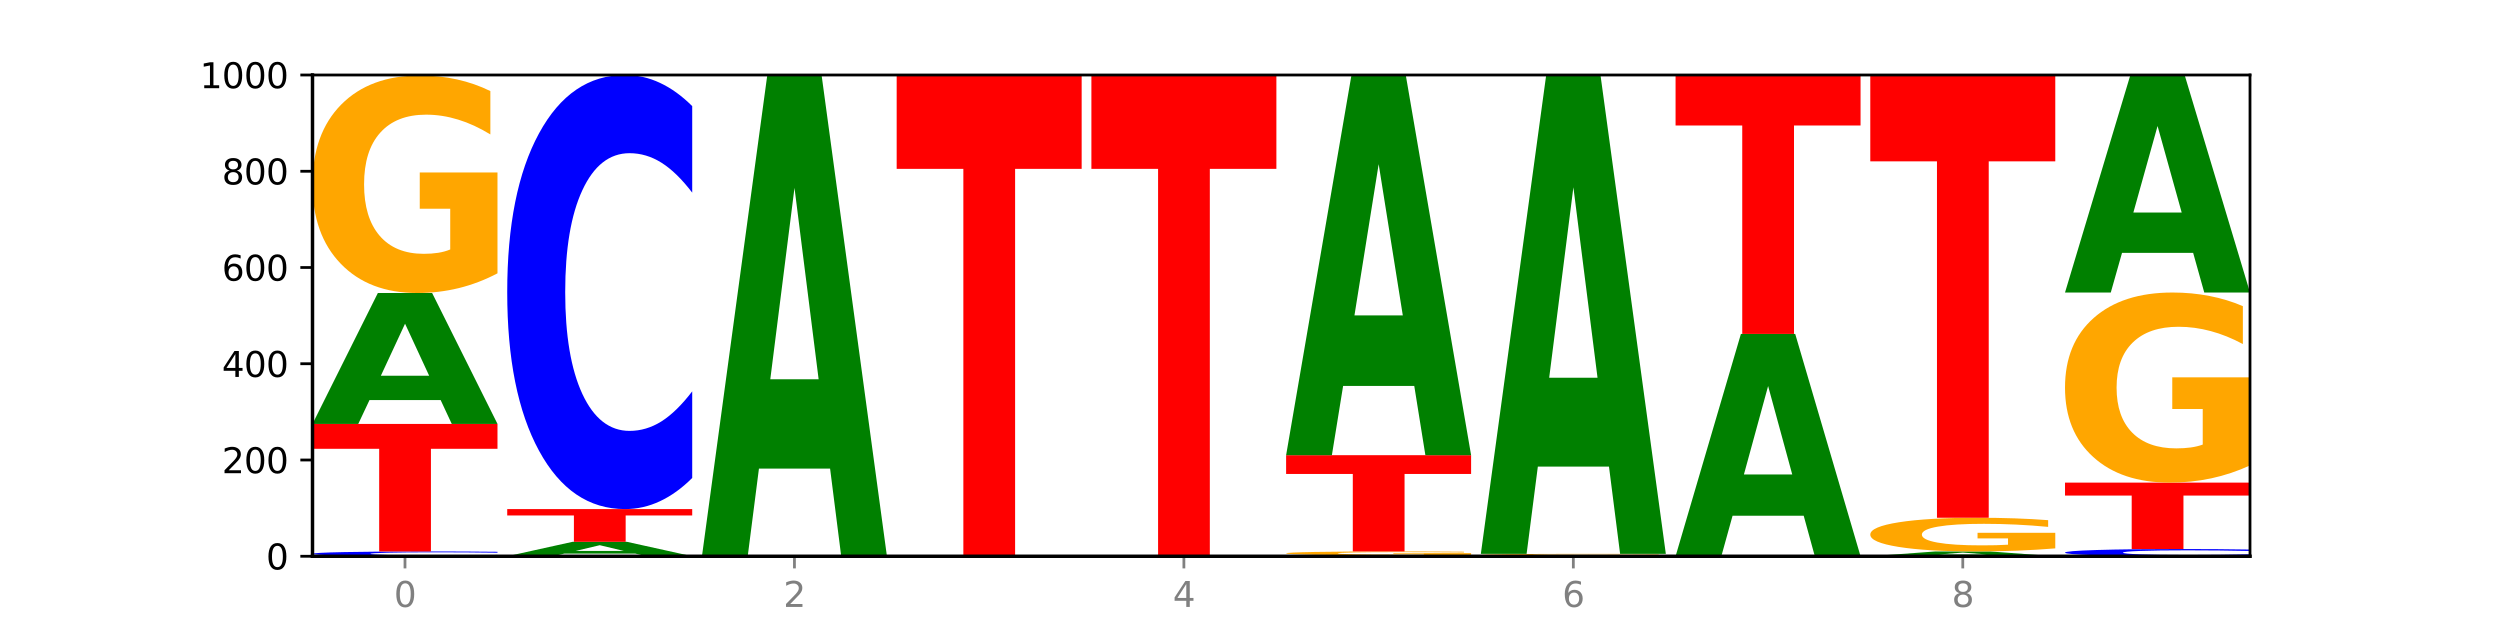
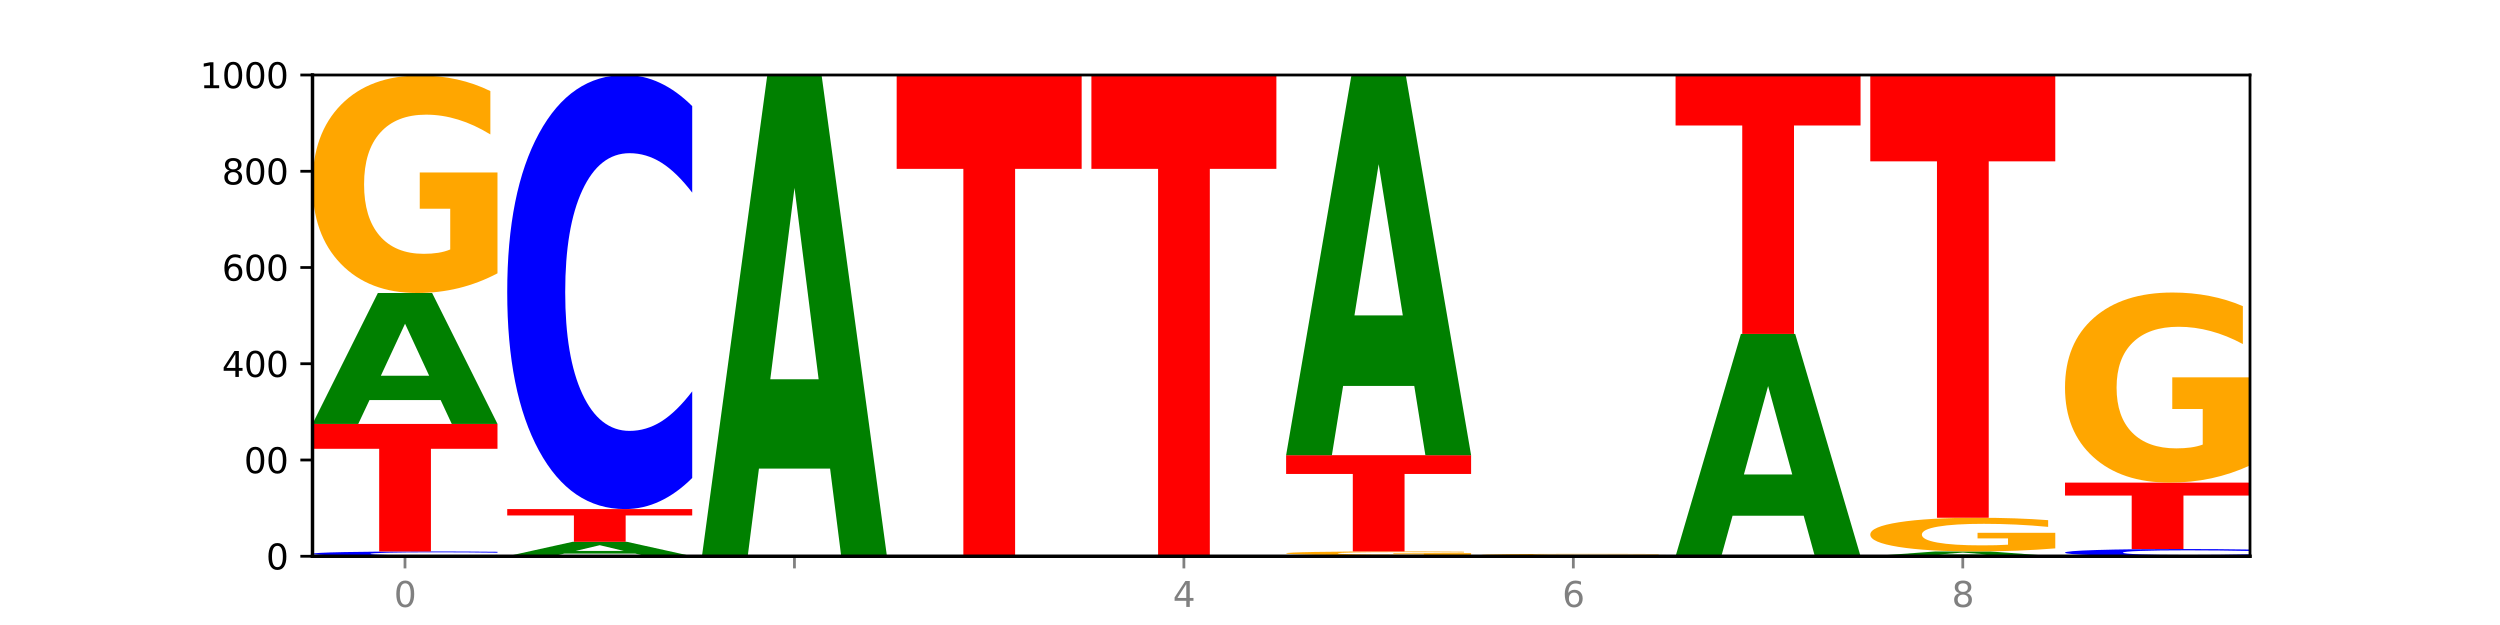
<svg xmlns="http://www.w3.org/2000/svg" xmlns:xlink="http://www.w3.org/1999/xlink" width="720pt" height="180pt" viewBox="0 0 720 180" version="1.1">
  <defs>
    <style type="text/css">*{stroke-linejoin: round; stroke-linecap: butt}</style>
  </defs>
  <g id="figure_1">
    <g id="patch_1">
      <path d="M 0 180  L 720 180  L 720 0  L 0 0  z " style="fill: #ffffff" />
    </g>
    <g id="axes_1">
      <g id="patch_2">
        <path d="M 90 160.2  L 648 160.2  L 648 21.6  L 90 21.6  z " style="fill: #ffffff" />
      </g>
      <g id="line2d_1">
        <path d="M 90 160.2  L 648 160.2  " clip-path="url(#p98999165ab)" style="fill: none; stroke: #000000; stroke-width: 0.5; stroke-linecap: square" />
      </g>
      <g id="patch_3">
        <path d="M 143.276 160.101  Q 138.82 160.15 134.001 160.175  Q 129.182 160.2 123.934 160.2  Q 108.282 160.2 99.141 160.013  Q 90 159.827 90 159.507  Q 90 159.187 99.141 159.001  Q 108.282 158.814 123.934 158.814  Q 129.182 158.814 134.001 158.839  Q 138.82 158.864 143.276 158.913  L 143.276 159.19  Q 138.78 159.124 134.417 159.094  Q 130.055 159.064 125.236 159.064  Q 116.591 159.064 111.638 159.182  Q 106.698 159.3 106.698 159.507  Q 106.698 159.714 111.638 159.832  Q 116.591 159.95 125.236 159.95  Q 130.055 159.95 134.417 159.92  Q 138.78 159.889 143.276 159.824  L 143.276 160.101  z " clip-path="url(#p98999165ab)" style="fill: #0000ff" />
      </g>
      <g id="patch_4">
        <path d="M 90 122.085  L 143.276 122.085  L 143.276 129.248  L 124.109 129.248  L 124.109 158.814  L 109.204 158.814  L 109.204 129.248  L 90 129.248  L 90 122.085  z " clip-path="url(#p98999165ab)" style="fill: #ff0000" />
      </g>
      <g id="patch_5">
        <path d="M 126.905 115.217  L 106.415 115.217  L 103.18 122.085  L 90 122.085  L 108.823 84.386  L 124.454 84.386  L 143.276 122.085  L 130.107 122.085  L 126.905 115.217  z M 109.683 108.22  L 123.604 108.22  L 116.655 93.225  L 109.683 108.22  z " clip-path="url(#p98999165ab)" style="fill: #008000" />
      </g>
      <g id="patch_6">
        <path d="M 143.276 78.718  Q 137.903 81.552 132.124 82.975  Q 126.345 84.386 120.184 84.386  Q 106.262 84.386 98.131 75.948  Q 90 67.511 90 53.082  Q 90 38.484 98.274 30.111  Q 106.561 21.739 120.972 21.739  Q 126.525 21.739 131.611 22.877  Q 136.709 24.003 141.223 26.229  L 141.223 38.717  Q 136.566 35.857 131.957 34.447  Q 127.348 33.023 122.716 33.023  Q 114.143 33.023 109.498 38.225  Q 104.853 43.415 104.853 53.082  Q 104.853 62.658 109.331 67.886  Q 113.808 73.101 122.047 73.101  Q 124.292 73.101 126.214 72.804  Q 128.136 72.493 129.665 71.846  L 129.665 60.121  L 120.889 60.121  L 120.889 49.678  L 143.276 49.678  L 143.276 78.718  z " clip-path="url(#p98999165ab)" style="fill: #ffa600" />
      </g>
      <g id="patch_7">
        <path d="M 182.985 159.443  L 162.496 159.443  L 159.261 160.2  L 146.08 160.2  L 164.903 156.042  L 180.534 156.042  L 199.357 160.2  L 186.187 160.2  L 182.985 159.443  z M 165.764 158.671  L 179.684 158.671  L 172.735 157.017  L 165.764 158.671  z " clip-path="url(#p98999165ab)" style="fill: #008000" />
      </g>
      <g id="patch_8">
        <path d="M 146.08 146.617  L 199.357 146.617  L 199.357 148.455  L 180.19 148.455  L 180.19 156.042  L 165.285 156.042  L 165.285 148.455  L 146.08 148.455  L 146.08 146.617  z " clip-path="url(#p98999165ab)" style="fill: #ff0000" />
      </g>
      <g id="patch_9">
        <path d="M 199.357 137.656  Q 194.9 142.098 190.081 144.345  Q 185.263 146.617 180.014 146.617  Q 164.363 146.617 155.222 129.78  Q 146.08 112.942 146.08 84.147  Q 146.08 55.25 155.222 38.438  Q 164.363 21.6 180.014 21.6  Q 185.263 21.6 190.081 23.873  Q 194.9 26.119 199.357 30.561  L 199.357 55.482  Q 194.86 49.594 190.498 46.857  Q 186.135 44.119 181.316 44.119  Q 172.672 44.119 167.718 54.785  Q 162.779 65.424 162.779 84.147  Q 162.779 102.793 167.718 113.458  Q 172.672 124.098 181.316 124.098  Q 186.135 124.098 190.498 121.361  Q 194.86 118.597 199.357 112.709  L 199.357 137.656  z " clip-path="url(#p98999165ab)" style="fill: #0000ff" />
      </g>
      <g id="patch_10">
        <path d="M 239.065 134.951  L 218.576 134.951  L 215.341 160.2  L 202.161 160.2  L 220.983 21.6  L 236.615 21.6  L 255.437 160.2  L 242.268 160.2  L 239.065 134.951  z M 221.844 109.228  L 235.765 109.228  L 228.815 54.096  L 221.844 109.228  z " clip-path="url(#p98999165ab)" style="fill: #008000" />
      </g>
      <g id="patch_11">
        <path d="M 258.241 21.6  L 311.518 21.6  L 311.518 48.631  L 292.35 48.631  L 292.35 160.2  L 277.445 160.2  L 277.445 48.631  L 258.241 48.631  L 258.241 21.6  z " clip-path="url(#p98999165ab)" style="fill: #ff0000" />
      </g>
      <g id="patch_12">
-         <path d="M 314.322 21.6  L 367.598 21.6  L 367.598 48.631  L 348.431 48.631  L 348.431 160.2  L 333.526 160.2  L 333.526 48.631  L 314.322 48.631  L 314.322 21.6  z " clip-path="url(#p98999165ab)" style="fill: #ff0000" />
+         <path d="M 314.322 21.6  L 367.598 21.6  L 367.598 48.631  L 348.431 48.631  L 348.431 160.2  L 333.526 160.2  L 333.526 48.631  L 314.322 48.631  L 314.322 21.6  " clip-path="url(#p98999165ab)" style="fill: #ff0000" />
      </g>
      <g id="patch_13">
        <path d="M 423.678 160.18  Q 419.222 160.19 414.403 160.195  Q 409.584 160.2 404.336 160.2  Q 388.684 160.2 379.543 160.163  Q 370.402 160.125 370.402 160.061  Q 370.402 159.997 379.543 159.96  Q 388.684 159.923 404.336 159.923  Q 409.584 159.923 414.403 159.928  Q 419.222 159.933 423.678 159.943  L 423.678 159.998  Q 419.182 159.985 414.819 159.979  Q 410.457 159.973 405.638 159.973  Q 396.993 159.973 392.04 159.996  Q 387.1 160.02 387.1 160.061  Q 387.1 160.103 392.04 160.126  Q 396.993 160.15 405.638 160.15  Q 410.457 160.15 414.819 160.144  Q 419.182 160.138 423.678 160.125  L 423.678 160.18  z " clip-path="url(#p98999165ab)" style="fill: #0000ff" />
      </g>
      <g id="patch_14">
        <path d="M 423.678 159.822  Q 418.305 159.873 412.526 159.898  Q 406.747 159.923 400.586 159.923  Q 386.664 159.923 378.533 159.773  Q 370.402 159.624 370.402 159.369  Q 370.402 159.11 378.676 158.962  Q 386.963 158.814 401.374 158.814  Q 406.927 158.814 412.013 158.834  Q 417.111 158.854 421.625 158.893  L 421.625 159.115  Q 416.968 159.064 412.359 159.039  Q 407.75 159.014 403.118 159.014  Q 394.545 159.014 389.9 159.106  Q 385.255 159.198 385.255 159.369  Q 385.255 159.538 389.733 159.631  Q 394.21 159.723 402.449 159.723  Q 404.694 159.723 406.616 159.718  Q 408.538 159.712 410.067 159.701  L 410.067 159.493  L 401.291 159.493  L 401.291 159.309  L 423.678 159.309  L 423.678 159.822  z " clip-path="url(#p98999165ab)" style="fill: #ffa600" />
      </g>
      <g id="patch_15">
        <path d="M 370.402 131.094  L 423.678 131.094  L 423.678 136.5  L 404.511 136.5  L 404.511 158.814  L 389.606 158.814  L 389.606 136.5  L 370.402 136.5  L 370.402 131.094  z " clip-path="url(#p98999165ab)" style="fill: #ff0000" />
      </g>
      <g id="patch_16">
        <path d="M 407.307 111.148  L 386.817 111.148  L 383.582 131.094  L 370.402 131.094  L 389.225 21.6  L 404.856 21.6  L 423.678 131.094  L 410.509 131.094  L 407.307 111.148  z M 390.085 90.826  L 404.006 90.826  L 397.057 47.272  L 390.085 90.826  z " clip-path="url(#p98999165ab)" style="fill: #008000" />
      </g>
      <g id="patch_17">
        <path d="M 479.759 160.137  Q 474.386 160.169 468.607 160.184  Q 462.828 160.2 456.667 160.2  Q 442.745 160.2 434.614 160.107  Q 426.482 160.013 426.482 159.854  Q 426.482 159.692 434.757 159.6  Q 443.043 159.507 457.455 159.507  Q 463.007 159.507 468.093 159.52  Q 473.192 159.532 477.705 159.557  L 477.705 159.695  Q 473.049 159.663 468.44 159.648  Q 463.831 159.632 459.198 159.632  Q 450.625 159.632 445.98 159.689  Q 441.336 159.747 441.336 159.854  Q 441.336 159.96 445.813 160.017  Q 450.291 160.075 458.529 160.075  Q 460.774 160.075 462.697 160.072  Q 464.619 160.068 466.147 160.061  L 466.147 159.932  L 457.371 159.932  L 457.371 159.816  L 479.759 159.816  L 479.759 160.137  z " clip-path="url(#p98999165ab)" style="fill: #ffa600" />
      </g>
      <g id="patch_18">
-         <path d="M 463.387 134.385  L 442.898 134.385  L 439.663 159.507  L 426.482 159.507  L 445.305 21.6  L 460.936 21.6  L 479.759 159.507  L 466.589 159.507  L 463.387 134.385  z M 446.166 108.789  L 460.087 108.789  L 453.137 53.934  L 446.166 108.789  z " clip-path="url(#p98999165ab)" style="fill: #008000" />
-       </g>
+         </g>
      <g id="patch_19">
        <path d="M 519.467 148.535  L 498.978 148.535  L 495.743 160.2  L 482.563 160.2  L 501.385 96.167  L 517.017 96.167  L 535.839 160.2  L 522.67 160.2  L 519.467 148.535  z M 502.246 136.651  L 516.167 136.651  L 509.217 111.18  L 502.246 136.651  z " clip-path="url(#p98999165ab)" style="fill: #008000" />
      </g>
      <g id="patch_20">
        <path d="M 482.563 21.6  L 535.839 21.6  L 535.839 36.143  L 516.672 36.143  L 516.672 96.167  L 501.767 96.167  L 501.767 36.143  L 482.563 36.143  L 482.563 21.6  z " clip-path="url(#p98999165ab)" style="fill: #ff0000" />
      </g>
      <g id="patch_21">
        <path d="M 575.548 159.948  L 555.059 159.948  L 551.823 160.2  L 538.643 160.2  L 557.466 158.814  L 573.097 158.814  L 591.92 160.2  L 578.75 160.2  L 575.548 159.948  z M 558.326 159.69  L 572.247 159.69  L 565.298 159.139  L 558.326 159.69  z " clip-path="url(#p98999165ab)" style="fill: #008000" />
      </g>
      <g id="patch_22">
        <path d="M 591.92 157.936  Q 586.547 158.375 580.768 158.596  Q 574.989 158.814 568.828 158.814  Q 554.906 158.814 546.774 157.507  Q 538.643 156.201 538.643 153.966  Q 538.643 151.705 546.918 150.409  Q 555.204 149.112 569.616 149.112  Q 575.168 149.112 580.254 149.288  Q 585.353 149.463 589.866 149.807  L 589.866 151.741  Q 585.209 151.299 580.6 151.08  Q 575.992 150.86 571.359 150.86  Q 562.786 150.86 558.141 151.665  Q 553.497 152.469 553.497 153.966  Q 553.497 155.449 557.974 156.259  Q 562.452 157.066 570.69 157.066  Q 572.935 157.066 574.857 157.02  Q 576.78 156.972 578.308 156.872  L 578.308 155.056  L 569.532 155.056  L 569.532 153.439  L 591.92 153.439  L 591.92 157.936  z " clip-path="url(#p98999165ab)" style="fill: #ffa600" />
      </g>
      <g id="patch_23">
        <path d="M 538.643 21.6  L 591.92 21.6  L 591.92 46.468  L 572.752 46.468  L 572.752 149.112  L 557.847 149.112  L 557.847 46.468  L 538.643 46.468  L 538.643 21.6  z " clip-path="url(#p98999165ab)" style="fill: #ff0000" />
      </g>
      <g id="patch_24">
        <path d="M 648 160.051  Q 643.544 160.125 638.725 160.162  Q 633.906 160.2 628.657 160.2  Q 613.006 160.2 603.865 159.92  Q 594.724 159.64 594.724 159.161  Q 594.724 158.681 603.865 158.401  Q 613.006 158.121 628.657 158.121  Q 633.906 158.121 638.725 158.159  Q 643.544 158.196 648 158.27  L 648 158.684  Q 643.503 158.587 639.141 158.541  Q 634.778 158.495 629.959 158.495  Q 621.315 158.495 616.362 158.673  Q 611.422 158.85 611.422 159.161  Q 611.422 159.471 616.362 159.649  Q 621.315 159.826 629.959 159.826  Q 634.778 159.826 639.141 159.78  Q 643.503 159.734 648 159.636  L 648 160.051  z " clip-path="url(#p98999165ab)" style="fill: #0000ff" />
      </g>
      <g id="patch_25">
        <path d="M 594.724 138.994  L 648 138.994  L 648 142.724  L 628.833 142.724  L 628.833 158.121  L 613.928 158.121  L 613.928 142.724  L 594.724 142.724  L 594.724 138.994  z " clip-path="url(#p98999165ab)" style="fill: #ff0000" />
      </g>
      <g id="patch_26">
        <path d="M 648 134.041  Q 642.627 136.518 636.848 137.762  Q 631.069 138.994 624.908 138.994  Q 610.986 138.994 602.855 131.621  Q 594.724 124.247 594.724 111.638  Q 594.724 98.881 602.998 91.564  Q 611.284 84.247 625.696 84.247  Q 631.248 84.247 636.335 85.242  Q 641.433 86.226 645.946 88.171  L 645.946 99.085  Q 641.29 96.585 636.681 95.353  Q 632.072 94.109 627.439 94.109  Q 618.866 94.109 614.222 98.655  Q 609.577 103.19 609.577 111.638  Q 609.577 120.006 614.055 124.575  Q 618.532 129.133 626.771 129.133  Q 629.015 129.133 630.938 128.873  Q 632.86 128.601 634.388 128.036  L 634.388 117.79  L 625.612 117.79  L 625.612 108.663  L 648 108.663  L 648 134.041  z " clip-path="url(#p98999165ab)" style="fill: #ffa600" />
      </g>
      <g id="patch_27">
-         <path d="M 631.628 72.835  L 611.139 72.835  L 607.904 84.247  L 594.724 84.247  L 613.546 21.6  L 629.177 21.6  L 648 84.247  L 634.831 84.247  L 631.628 72.835  z M 614.407 61.208  L 628.328 61.208  L 621.378 36.288  L 614.407 61.208  z " clip-path="url(#p98999165ab)" style="fill: #008000" />
-       </g>
+         </g>
      <g id="matplotlib.axis_1">
        <g id="xtick_1">
          <g id="line2d_2">
            <defs>
              <path id="mcd3ea95a36" d="M 0 0  L 0 3.5  " style="stroke: #808080; stroke-width: 0.8" />
            </defs>
            <g>
              <use xlink:href="#mcd3ea95a36" x="116.638" y="160.2" style="fill: #808080; stroke: #808080; stroke-width: 0.8" />
            </g>
          </g>
          <g id="text_1">
            <g style="fill: #808080" transform="translate(113.457 174.798) scale(0.1 -0.1)">
              <defs>
                <path id="DejaVuSans-30" d="M 2034 4250  Q 1547 4250 1301 3770  Q 1056 3291 1056 2328  Q 1056 1369 1301 889  Q 1547 409 2034 409  Q 2525 409 2770 889  Q 3016 1369 3016 2328  Q 3016 3291 2770 3770  Q 2525 4250 2034 4250  z M 2034 4750  Q 2819 4750 3233 4129  Q 3647 3509 3647 2328  Q 3647 1150 3233 529  Q 2819 -91 2034 -91  Q 1250 -91 836 529  Q 422 1150 422 2328  Q 422 3509 836 4129  Q 1250 4750 2034 4750  z " transform="scale(0.016)" />
              </defs>
              <use xlink:href="#DejaVuSans-30" />
            </g>
          </g>
        </g>
        <g id="xtick_2">
          <g id="line2d_3">
            <g>
              <use xlink:href="#mcd3ea95a36" x="228.799" y="160.2" style="fill: #808080; stroke: #808080; stroke-width: 0.8" />
            </g>
          </g>
          <g id="text_2">
            <g style="fill: #808080" transform="translate(225.618 174.798) scale(0.1 -0.1)">
              <defs>
-                 <path id="DejaVuSans-32" d="M 1228 531  L 3431 531  L 3431 0  L 469 0  L 469 531  Q 828 903 1448 1529  Q 2069 2156 2228 2338  Q 2531 2678 2651 2914  Q 2772 3150 2772 3378  Q 2772 3750 2511 3984  Q 2250 4219 1831 4219  Q 1534 4219 1204 4116  Q 875 4013 500 3803  L 500 4441  Q 881 4594 1212 4672  Q 1544 4750 1819 4750  Q 2544 4750 2975 4387  Q 3406 4025 3406 3419  Q 3406 3131 3298 2873  Q 3191 2616 2906 2266  Q 2828 2175 2409 1742  Q 1991 1309 1228 531  z " transform="scale(0.016)" />
-               </defs>
+                 </defs>
              <use xlink:href="#DejaVuSans-32" />
            </g>
          </g>
        </g>
        <g id="xtick_3">
          <g id="line2d_4">
            <g>
              <use xlink:href="#mcd3ea95a36" x="340.96" y="160.2" style="fill: #808080; stroke: #808080; stroke-width: 0.8" />
            </g>
          </g>
          <g id="text_3">
            <g style="fill: #808080" transform="translate(337.779 174.798) scale(0.1 -0.1)">
              <defs>
                <path id="DejaVuSans-34" d="M 2419 4116  L 825 1625  L 2419 1625  L 2419 4116  z M 2253 4666  L 3047 4666  L 3047 1625  L 3713 1625  L 3713 1100  L 3047 1100  L 3047 0  L 2419 0  L 2419 1100  L 313 1100  L 313 1709  L 2253 4666  z " transform="scale(0.016)" />
              </defs>
              <use xlink:href="#DejaVuSans-34" />
            </g>
          </g>
        </g>
        <g id="xtick_4">
          <g id="line2d_5">
            <g>
              <use xlink:href="#mcd3ea95a36" x="453.121" y="160.2" style="fill: #808080; stroke: #808080; stroke-width: 0.8" />
            </g>
          </g>
          <g id="text_4">
            <g style="fill: #808080" transform="translate(449.939 174.798) scale(0.1 -0.1)">
              <defs>
                <path id="DejaVuSans-36" d="M 2113 2584  Q 1688 2584 1439 2293  Q 1191 2003 1191 1497  Q 1191 994 1439 701  Q 1688 409 2113 409  Q 2538 409 2786 701  Q 3034 994 3034 1497  Q 3034 2003 2786 2293  Q 2538 2584 2113 2584  z M 3366 4563  L 3366 3988  Q 3128 4100 2886 4159  Q 2644 4219 2406 4219  Q 1781 4219 1451 3797  Q 1122 3375 1075 2522  Q 1259 2794 1537 2939  Q 1816 3084 2150 3084  Q 2853 3084 3261 2657  Q 3669 2231 3669 1497  Q 3669 778 3244 343  Q 2819 -91 2113 -91  Q 1303 -91 875 529  Q 447 1150 447 2328  Q 447 3434 972 4092  Q 1497 4750 2381 4750  Q 2619 4750 2861 4703  Q 3103 4656 3366 4563  z " transform="scale(0.016)" />
              </defs>
              <use xlink:href="#DejaVuSans-36" />
            </g>
          </g>
        </g>
        <g id="xtick_5">
          <g id="line2d_6">
            <g>
              <use xlink:href="#mcd3ea95a36" x="565.281" y="160.2" style="fill: #808080; stroke: #808080; stroke-width: 0.8" />
            </g>
          </g>
          <g id="text_5">
            <g style="fill: #808080" transform="translate(562.1 174.798) scale(0.1 -0.1)">
              <defs>
                <path id="DejaVuSans-38" d="M 2034 2216  Q 1584 2216 1326 1975  Q 1069 1734 1069 1313  Q 1069 891 1326 650  Q 1584 409 2034 409  Q 2484 409 2743 651  Q 3003 894 3003 1313  Q 3003 1734 2745 1975  Q 2488 2216 2034 2216  z M 1403 2484  Q 997 2584 770 2862  Q 544 3141 544 3541  Q 544 4100 942 4425  Q 1341 4750 2034 4750  Q 2731 4750 3128 4425  Q 3525 4100 3525 3541  Q 3525 3141 3298 2862  Q 3072 2584 2669 2484  Q 3125 2378 3379 2068  Q 3634 1759 3634 1313  Q 3634 634 3220 271  Q 2806 -91 2034 -91  Q 1263 -91 848 271  Q 434 634 434 1313  Q 434 1759 690 2068  Q 947 2378 1403 2484  z M 1172 3481  Q 1172 3119 1398 2916  Q 1625 2713 2034 2713  Q 2441 2713 2670 2916  Q 2900 3119 2900 3481  Q 2900 3844 2670 4047  Q 2441 4250 2034 4250  Q 1625 4250 1398 4047  Q 1172 3844 1172 3481  z " transform="scale(0.016)" />
              </defs>
              <use xlink:href="#DejaVuSans-38" />
            </g>
          </g>
        </g>
      </g>
      <g id="matplotlib.axis_2">
        <g id="ytick_1">
          <g id="line2d_7">
            <defs>
              <path id="m75d3e40cc4" d="M 0 0  L -3.5 0  " style="stroke: #000000; stroke-width: 0.8" />
            </defs>
            <g>
              <use xlink:href="#m75d3e40cc4" x="90" y="160.2" style="stroke: #000000; stroke-width: 0.8" />
            </g>
          </g>
          <g id="text_6">
            <g transform="translate(76.638 163.999) scale(0.1 -0.1)">
              <use xlink:href="#DejaVuSans-30" />
            </g>
          </g>
        </g>
        <g id="ytick_2">
          <g id="line2d_8">
            <g>
              <use xlink:href="#m75d3e40cc4" x="90" y="132.48" style="stroke: #000000; stroke-width: 0.8" />
            </g>
          </g>
          <g id="text_7">
            <g transform="translate(63.913 136.279) scale(0.1 -0.1)">
              <use xlink:href="#DejaVuSans-32" />
              <use xlink:href="#DejaVuSans-30" x="63.623" />
              <use xlink:href="#DejaVuSans-30" x="127.246" />
            </g>
          </g>
        </g>
        <g id="ytick_3">
          <g id="line2d_9">
            <g>
              <use xlink:href="#m75d3e40cc4" x="90" y="104.76" style="stroke: #000000; stroke-width: 0.8" />
            </g>
          </g>
          <g id="text_8">
            <g transform="translate(63.913 108.559) scale(0.1 -0.1)">
              <use xlink:href="#DejaVuSans-34" />
              <use xlink:href="#DejaVuSans-30" x="63.623" />
              <use xlink:href="#DejaVuSans-30" x="127.246" />
            </g>
          </g>
        </g>
        <g id="ytick_4">
          <g id="line2d_10">
            <g>
              <use xlink:href="#m75d3e40cc4" x="90" y="77.04" style="stroke: #000000; stroke-width: 0.8" />
            </g>
          </g>
          <g id="text_9">
            <g transform="translate(63.913 80.839) scale(0.1 -0.1)">
              <use xlink:href="#DejaVuSans-36" />
              <use xlink:href="#DejaVuSans-30" x="63.623" />
              <use xlink:href="#DejaVuSans-30" x="127.246" />
            </g>
          </g>
        </g>
        <g id="ytick_5">
          <g id="line2d_11">
            <g>
              <use xlink:href="#m75d3e40cc4" x="90" y="49.32" style="stroke: #000000; stroke-width: 0.8" />
            </g>
          </g>
          <g id="text_10">
            <g transform="translate(63.913 53.119) scale(0.1 -0.1)">
              <use xlink:href="#DejaVuSans-38" />
              <use xlink:href="#DejaVuSans-30" x="63.623" />
              <use xlink:href="#DejaVuSans-30" x="127.246" />
            </g>
          </g>
        </g>
        <g id="ytick_6">
          <g id="line2d_12">
            <g>
              <use xlink:href="#m75d3e40cc4" x="90" y="21.6" style="stroke: #000000; stroke-width: 0.8" />
            </g>
          </g>
          <g id="text_11">
            <g transform="translate(57.55 25.399) scale(0.1 -0.1)">
              <defs>
                <path id="DejaVuSans-31" d="M 794 531  L 1825 531  L 1825 4091  L 703 3866  L 703 4441  L 1819 4666  L 2450 4666  L 2450 531  L 3481 531  L 3481 0  L 794 0  L 794 531  z " transform="scale(0.016)" />
              </defs>
              <use xlink:href="#DejaVuSans-31" />
              <use xlink:href="#DejaVuSans-30" x="63.623" />
              <use xlink:href="#DejaVuSans-30" x="127.246" />
              <use xlink:href="#DejaVuSans-30" x="190.869" />
            </g>
          </g>
        </g>
      </g>
      <g id="patch_28">
        <path d="M 90 160.2  L 90 21.6  " style="fill: none; stroke: #000000; stroke-linejoin: miter; stroke-linecap: square" />
      </g>
      <g id="patch_29">
        <path d="M 648 160.2  L 648 21.6  " style="fill: none; stroke: #000000; stroke-width: 0.8; stroke-linejoin: miter; stroke-linecap: square" />
      </g>
      <g id="patch_30">
        <path d="M 90 160.2  L 648 160.2  " style="fill: none; stroke: #000000; stroke-linejoin: miter; stroke-linecap: square" />
      </g>
      <g id="patch_31">
        <path d="M 90 21.6  L 648 21.6  " style="fill: none; stroke: #000000; stroke-width: 0.8; stroke-linejoin: miter; stroke-linecap: square" />
      </g>
    </g>
  </g>
  <defs>
    <clipPath id="p98999165ab">
      <rect x="90" y="21.6" width="558" height="138.6" />
    </clipPath>
  </defs>
</svg>